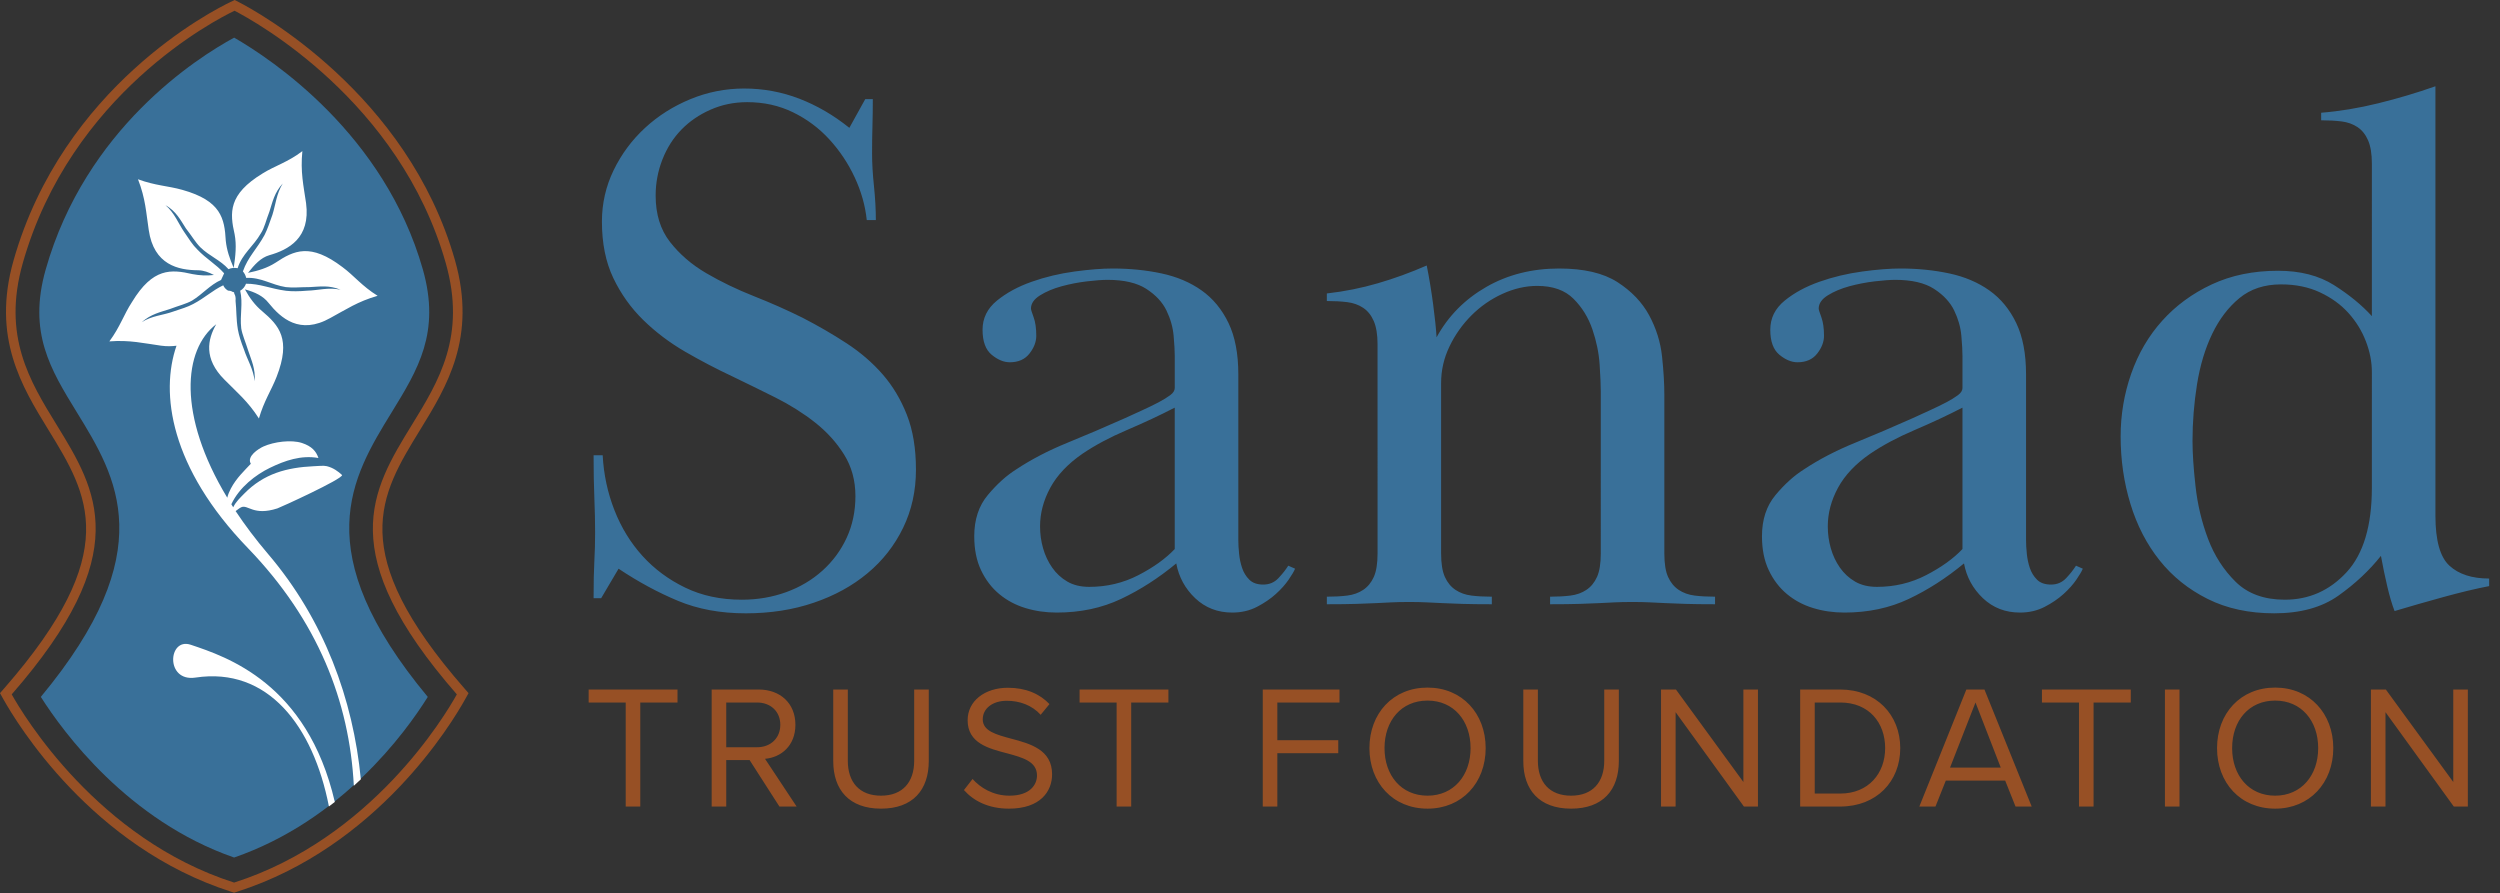
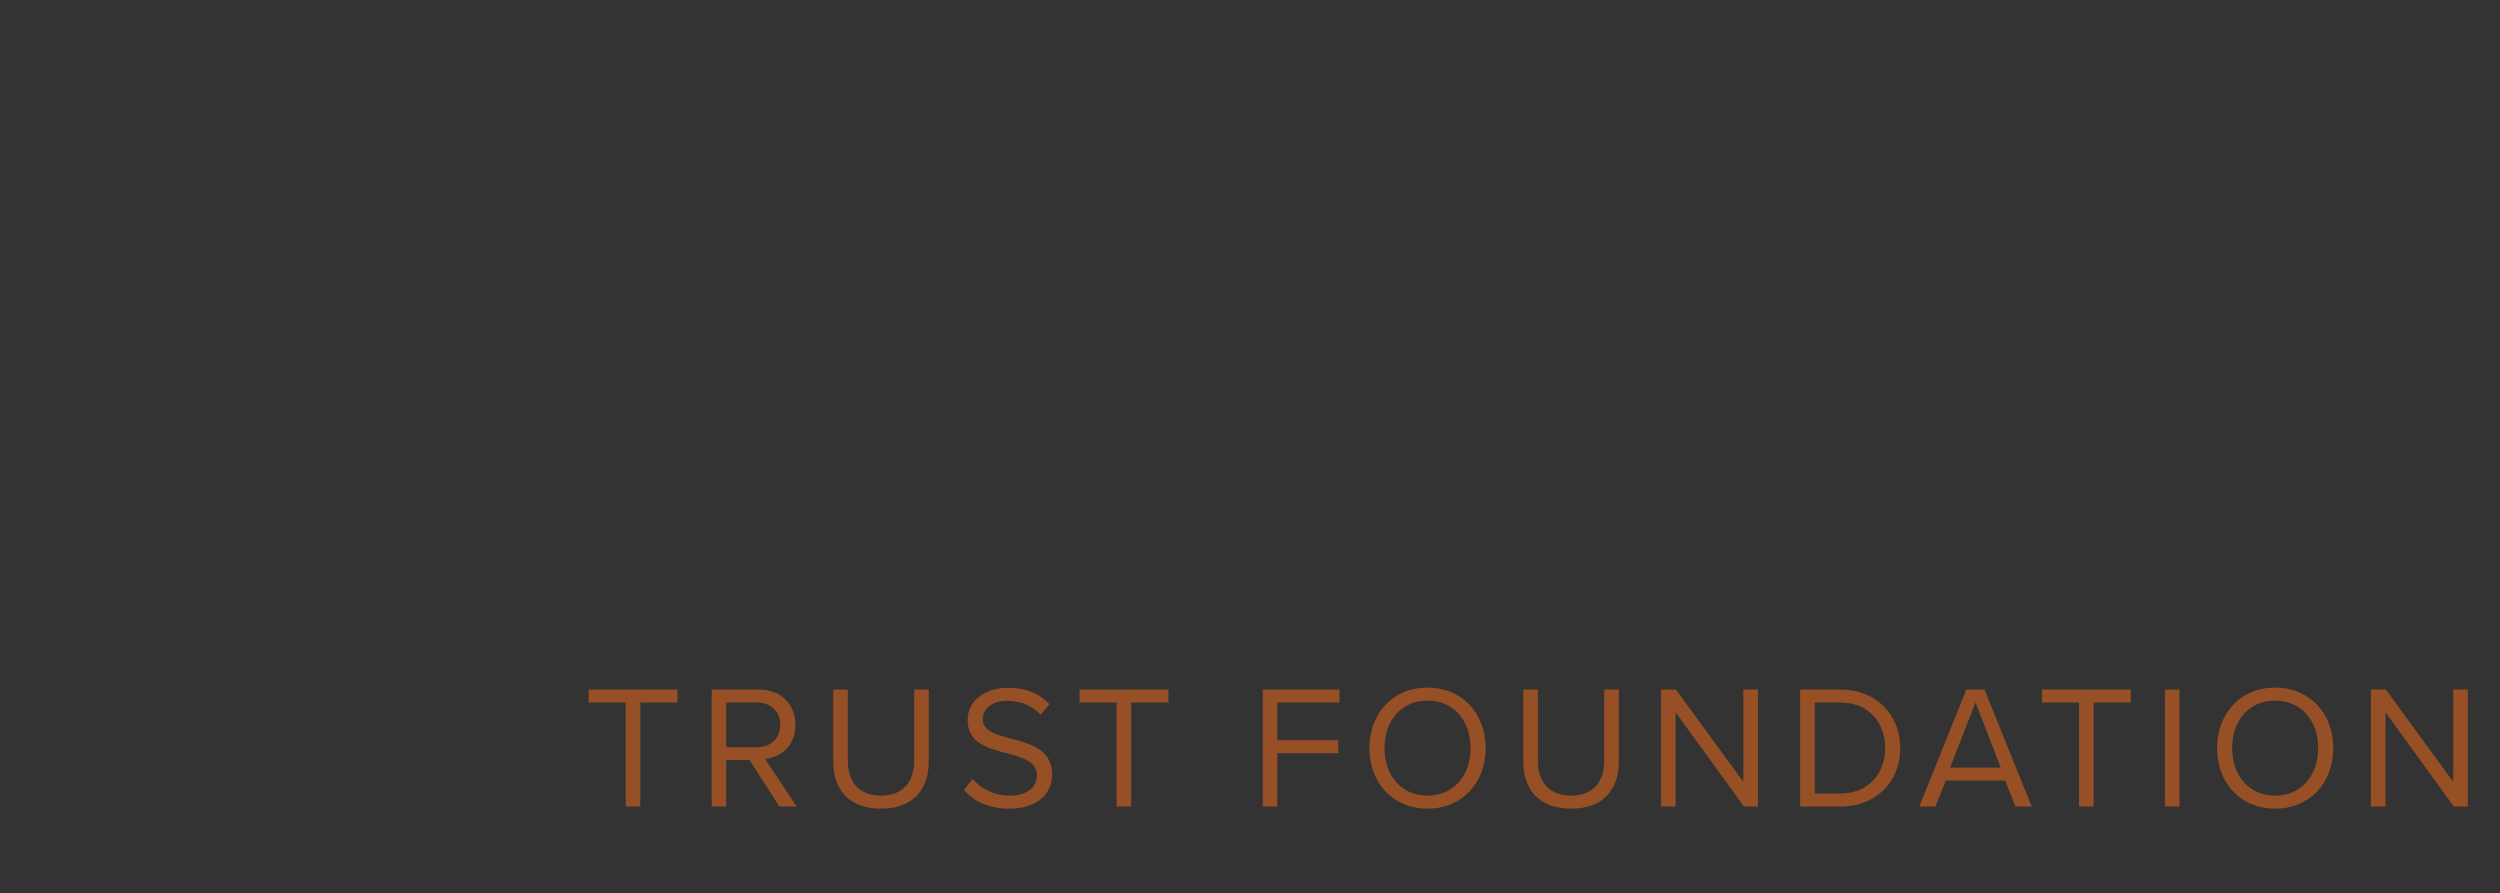
<svg xmlns="http://www.w3.org/2000/svg" width="333" height="119" viewBox="0 0 333 119">
  <rect x="0" y="0" width="333" height="119" fill="#333333" stroke="none" />
  <g fill="none" fill-rule="evenodd">
    <g>
-       <path fill="#397099" d="M116.21 16.778c-.036 1.243-.05 2.468-.05 3.678 0 1.276.082 2.717.252 4.33.166 1.611.252 3.123.252 4.531h-1.211c-.203-1.935-.741-3.834-1.612-5.701-.876-1.869-2-3.555-3.377-5.055-1.378-1.503-2.992-2.704-4.838-3.603-1.85-.9-3.881-1.351-6.098-1.351-1.748 0-3.378.335-4.889 1.005-1.513.667-2.807 1.555-3.881 2.66-1.074 1.104-1.914 2.424-2.52 3.962-.605 1.54-.907 3.147-.907 4.82 0 2.478.637 4.535 1.914 6.174 1.28 1.64 2.889 3.028 4.84 4.165 1.948 1.14 4.065 2.16 6.35 3.063 2.284.904 4.435 1.858 6.45 2.86 2.082 1.072 4.047 2.21 5.897 3.42 1.846 1.208 3.443 2.586 4.788 4.13 1.345 1.545 2.42 3.34 3.224 5.389.807 2.049 1.21 4.482 1.21 7.3 0 2.823-.57 5.408-1.713 7.757-1.142 2.35-2.721 4.366-4.737 6.043-2.015 1.68-4.401 2.99-7.156 3.927-2.757.941-5.78 1.413-9.07 1.413-3.363 0-6.37-.556-9.022-1.664-2.655-1.106-5.293-2.532-7.913-4.28l-2.32 3.93h-1.008c0-2.08.034-3.727.102-4.937.066-1.208.101-2.483.101-3.828 0-1.41-.035-2.937-.101-4.583-.068-1.644-.102-3.54-.102-5.69h1.211c.135 2.552.655 4.987 1.562 7.303.906 2.318 2.15 4.348 3.729 6.093 1.579 1.745 3.48 3.158 5.694 4.229 2.218 1.077 4.739 1.613 7.56 1.613 2.084 0 4.048-.337 5.896-1.007 1.849-.67 3.46-1.629 4.839-2.872 1.376-1.24 2.454-2.701 3.226-4.38.772-1.678 1.16-3.526 1.16-5.54 0-2.08-.505-3.928-1.513-5.54-1.007-1.612-2.302-3.037-3.88-4.28-1.58-1.241-3.344-2.35-5.291-3.326-1.952-.972-3.831-1.895-5.646-2.77-2.15-1.007-4.267-2.115-6.351-3.32-2.082-1.21-3.948-2.621-5.593-4.232-1.647-1.613-2.973-3.477-3.98-5.588-1.008-2.116-1.513-4.617-1.513-7.506 0-2.416.52-4.7 1.561-6.85 1.043-2.148 2.437-4.028 4.186-5.64 1.746-1.612 3.762-2.886 6.047-3.827 2.282-.94 4.668-1.412 7.156-1.412 2.551 0 5.004.454 7.359 1.36 2.349.91 4.567 2.203 6.649 3.878l2.117-3.826h1.008c0 1.142-.016 2.334-.049 3.575M156.475 54.297c-1.95 1.007-4.066 1.999-6.349 2.973-2.284.974-4.267 2.031-5.945 3.17-1.952 1.345-3.376 2.857-4.287 4.534-.907 1.679-1.359 3.391-1.359 5.137 0 1.007.135 1.98.404 2.922.267.94.67 1.796 1.208 2.567.538.774 1.211 1.395 2.016 1.864.807.472 1.78.706 2.924.706 2.351 0 4.537-.52 6.552-1.563 2.016-1.04 3.628-2.2 4.836-3.475V54.297zm-8.969-17.022c-.672 0-1.579.069-2.723.201-1.142.137-2.267.353-3.376.654-1.107.305-2.067.706-2.872 1.21-.807.503-1.21 1.093-1.21 1.763 0 .135.116.52.355 1.157.233.64.352 1.461.352 2.468 0 .805-.304 1.598-.908 2.367-.604.774-1.478 1.16-2.622 1.16-.805 0-1.61-.338-2.42-1.008-.804-.67-1.206-1.778-1.206-3.323s.638-2.836 1.914-3.879c1.275-1.04 2.821-1.877 4.636-2.516 1.815-.64 3.712-1.091 5.694-1.362 1.983-.269 3.679-.401 5.092-.401 2.283 0 4.45.216 6.5.654 2.05.437 3.83 1.193 5.343 2.266 1.512 1.073 2.705 2.519 3.577 4.33.875 1.814 1.312 4.097 1.312 6.85v22.058c0 .538.03 1.144.101 1.812.064.672.2 1.31.402 1.913.202.606.52 1.126.959 1.562.434.438 1.056.654 1.863.654.807 0 1.478-.284 2.016-.855.538-.568.972-1.123 1.31-1.661l.908.4c-.136.34-.42.825-.857 1.462-.437.639-1.008 1.278-1.712 1.915-.708.639-1.548 1.208-2.52 1.712-.975.503-2.069.756-3.277.756-1.95 0-3.595-.639-4.94-1.913-1.343-1.278-2.184-2.823-2.519-4.634-2.353 1.948-4.805 3.526-7.359 4.731-2.554 1.21-5.41 1.816-8.567 1.816-1.478 0-2.874-.203-4.182-.606-1.312-.401-2.47-1.022-3.48-1.862-1.007-.84-1.812-1.897-2.417-3.173-.606-1.274-.906-2.786-.906-4.531 0-2.217.604-4.046 1.813-5.492 1.21-1.443 2.452-2.567 3.729-3.374 2.016-1.342 4.3-2.532 6.854-3.574 2.554-1.042 5.105-2.133 7.659-3.273.739-.337 1.515-.69 2.32-1.06.805-.368 1.528-.72 2.168-1.055.637-.337 1.158-.657 1.563-.959.402-.302.602-.619.602-.956v-4.23c0-.671-.048-1.577-.15-2.72-.101-1.14-.42-2.266-.957-3.375-.538-1.108-1.429-2.064-2.673-2.87-1.241-.805-2.972-1.209-5.189-1.209zM182.984 42.764c-.335-.771-.805-1.358-1.411-1.763-.604-.401-1.308-.654-2.117-.756-.805-.099-1.712-.15-2.72-.15v-1.007c2.351-.266 4.62-.72 6.804-1.36 2.18-.636 4.351-1.425 6.501-2.366.335 1.679.62 3.409.856 5.187.234 1.78.388 3.24.454 4.381 1.544-2.82 3.745-5.053 6.603-6.699 2.856-1.644 6.097-2.466 9.725-2.466 3.293 0 5.88.604 7.763 1.811 1.879 1.21 3.29 2.687 4.234 4.432.937 1.748 1.51 3.577 1.711 5.49.203 1.915.305 3.611.305 5.088v21.151c0 1.344.165 2.384.502 3.123.338.74.807 1.309 1.412 1.712.604.403 1.31.654 2.117.756.805.101 1.711.15 2.721.15v1.007c-1.612 0-2.924-.016-3.932-.049-1.008-.035-1.881-.068-2.62-.101-.739-.035-1.446-.066-2.117-.101-.672-.034-1.447-.051-2.318-.051-.941 0-1.73.017-2.368.05-.64.036-1.328.067-2.066.102-.741.033-1.613.066-2.62.101-1.008.033-2.32.049-3.932.049v-1.007c1.007 0 1.916-.049 2.72-.15.808-.102 1.512-.353 2.118-.758.604-.404 1.074-.974 1.41-1.717.337-.74.504-1.783.504-3.13V52.117c0-.806-.05-1.983-.15-3.532-.101-1.551-.421-3.114-.96-4.696-.537-1.582-1.375-2.944-2.52-4.09-1.142-1.144-2.754-1.717-4.836-1.717-1.546 0-3.092.355-4.635 1.06-1.549.707-2.925 1.666-4.135 2.878-1.209 1.212-2.184 2.592-2.922 4.14-.741 1.548-1.11 3.165-1.11 4.845v22.72c0 1.346.168 2.389.505 3.13.336.742.805 1.312 1.412 1.716.604.405 1.31.656 2.115.758.807.101 1.715.15 2.723.15v1.007c-1.614 0-2.924-.016-3.932-.049-1.008-.035-1.883-.068-2.62-.101-.74-.035-1.446-.066-2.117-.101-.673-.034-1.447-.051-2.32-.051-.94 0-1.729.017-2.368.05-.64.036-1.326.067-2.065.102-.74.033-1.614.066-2.622.101-1.007.033-2.317.049-3.93.049v-1.007c1.008 0 1.915-.049 2.72-.15.809-.102 1.513-.353 2.117-.756.606-.403 1.076-.972 1.411-1.712.335-.739.505-1.779.505-3.123V45.838c0-1.278-.17-2.3-.505-3.074M261.401 54.297c-1.949 1.007-4.066 1.999-6.349 2.973-2.284.974-4.267 2.031-5.945 3.17-1.952 1.345-3.376 2.857-4.287 4.534-.907 1.679-1.359 3.391-1.359 5.137 0 1.007.135 1.98.404 2.922.267.94.67 1.796 1.208 2.567.539.774 1.211 1.395 2.016 1.864.807.472 1.78.706 2.924.706 2.351 0 4.537-.52 6.552-1.563 2.016-1.04 3.628-2.2 4.836-3.475V54.297zm-8.968-17.022c-.673 0-1.58.069-2.724.201-1.142.137-2.267.353-3.376.654-1.107.305-2.067.706-2.872 1.21-.807.503-1.21 1.093-1.21 1.763 0 .135.117.52.355 1.157.233.64.353 1.461.353 2.468 0 .805-.305 1.598-.909 2.367-.604.774-1.478 1.16-2.622 1.16-.805 0-1.61-.338-2.42-1.008-.804-.67-1.206-1.778-1.206-3.323s.638-2.836 1.915-3.879c1.274-1.04 2.82-1.877 4.635-2.516 1.815-.64 3.712-1.091 5.694-1.362 1.983-.269 3.679-.401 5.092-.401 2.283 0 4.45.216 6.5.654 2.05.437 3.83 1.193 5.343 2.266s2.706 2.519 3.577 4.33c.875 1.814 1.312 4.097 1.312 6.85v22.058c0 .538.03 1.144.101 1.812.064.672.2 1.31.402 1.913.203.606.52 1.126.959 1.562.434.438 1.056.654 1.863.654.808 0 1.478-.284 2.016-.855.538-.568.973-1.123 1.31-1.661l.909.4c-.137.34-.422.825-.858 1.462-.437.639-1.008 1.278-1.712 1.915-.707.639-1.548 1.208-2.52 1.712-.975.503-2.069.756-3.277.756-1.95 0-3.595-.639-4.94-1.913-1.343-1.278-2.183-2.823-2.519-4.634-2.353 1.948-4.805 3.526-7.359 4.731-2.553 1.21-5.41 1.816-8.567 1.816-1.478 0-2.874-.203-4.182-.606-1.312-.401-2.47-1.022-3.48-1.862-1.007-.84-1.812-1.897-2.417-3.173-.606-1.274-.906-2.786-.906-4.531 0-2.217.604-4.046 1.813-5.492 1.21-1.443 2.452-2.567 3.729-3.374 2.016-1.342 4.3-2.532 6.854-3.574 2.554-1.042 5.105-2.133 7.66-3.273.738-.337 1.514-.69 2.32-1.06.804-.368 1.527-.72 2.167-1.055.637-.337 1.158-.657 1.563-.959.402-.302.602-.619.602-.956v-4.23c0-.671-.048-1.577-.15-2.72-.1-1.14-.42-2.266-.957-3.375-.538-1.108-1.429-2.064-2.672-2.87-1.242-.805-2.973-1.209-5.19-1.209zM292.043 58.78c0 1.624.137 3.634.406 6.036.267 2.402.82 4.718 1.66 6.95.84 2.23 2.067 4.14 3.679 5.73 1.614 1.59 3.797 2.384 6.552 2.384 3.226 0 5.963-1.216 8.217-3.65 2.25-2.437 3.376-6.19 3.376-11.262V49.546c0-1.353-.27-2.721-.807-4.108-.538-1.386-1.31-2.637-2.318-3.753-1.008-1.117-2.267-2.03-3.78-2.739-1.51-.71-3.244-1.066-5.191-1.066-2.216 0-4.067.608-5.544 1.827-1.48 1.216-2.688 2.807-3.63 4.768-.94 1.96-1.612 4.192-2.016 6.695-.401 2.504-.604 5.04-.604 7.61zm23.89-37.016c0-1.274-.17-2.298-.505-3.072-.337-.771-.807-1.36-1.411-1.763-.605-.403-1.31-.654-2.115-.756-.807-.099-1.714-.15-2.722-.15v-1.007c2.484-.2 5.022-.621 7.609-1.26 2.586-.637 5.123-1.39 7.61-2.266V68.7c0 3.29.62 5.508 1.866 6.65 1.241 1.14 3.006 1.712 5.29 1.712v1.007c-1.748.335-3.78.822-6.097 1.458-2.318.64-4.486 1.259-6.502 1.865-.337-.875-.655-1.946-.957-3.222-.302-1.276-.588-2.653-.858-4.13-1.545 1.948-3.427 3.71-5.645 5.287-2.216 1.578-5.072 2.367-8.565 2.367-3.364 0-6.319-.64-8.872-1.915-2.554-1.274-4.687-2.986-6.4-5.137-1.714-2.147-3.008-4.648-3.88-7.502-.875-2.853-1.311-5.857-1.311-9.015 0-2.885.47-5.674 1.411-8.36.942-2.685 2.32-5.036 4.133-7.05 1.815-2.015 4.013-3.628 6.602-4.835 2.587-1.208 5.527-1.814 8.82-1.814 2.957 0 5.442.64 7.46 1.915 2.016 1.276 3.694 2.653 5.039 4.13V21.764z" />
      <path fill="#975025" d="M83.344 93.573L78.408 93.573 78.408 91.845 90.242 91.845 90.242 93.573 85.285 93.573 85.285 107.432 83.344 107.432zM100.827 93.573h-4.093v5.961h4.093c1.848 0 3.11-1.238 3.11-2.99 0-1.755-1.262-2.971-3.11-2.971zm-.981 7.667h-3.112v6.192h-1.94V91.845h6.265c2.853 0 4.889 1.823 4.889 4.699 0 2.803-1.919 4.343-4.047 4.53l4.21 6.358h-2.291l-3.974-6.192zM110.988 91.845h1.94v9.489c0 2.852 1.544 4.65 4.422 4.65 2.874 0 4.42-1.798 4.42-4.65v-9.49h1.942v9.512c0 3.879-2.13 6.356-6.362 6.356-4.234 0-6.362-2.502-6.362-6.334v-9.533zM129.545 103.763c1.03 1.146 2.71 2.221 4.912 2.221 2.783 0 3.671-1.496 3.671-2.688 0-1.871-1.894-2.385-3.951-2.944-2.504-.655-5.287-1.356-5.287-4.419 0-2.57 2.292-4.323 5.357-4.323 2.384 0 4.232.795 5.542 2.175l-1.171 1.425c-1.169-1.287-2.805-1.868-4.514-1.868-1.868 0-3.202 1.005-3.202 2.477 0 1.562 1.801 2.031 3.788 2.57 2.55.676 5.45 1.471 5.45 4.744 0 2.265-1.544 4.579-5.754 4.579-2.713 0-4.702-1.027-5.987-2.477l1.146-1.472zM148.734 93.573L143.801 93.573 143.801 91.845 155.632 91.845 155.632 93.573 150.675 93.573 150.675 107.432 148.734 107.432zM168.199 91.845L178.42 91.845 178.42 93.573 170.139 93.573 170.139 98.597 178.257 98.597 178.257 100.329 170.139 100.329 170.139 107.432 168.199 107.432zM190.148 93.317c-3.509 0-5.73 2.688-5.73 6.333 0 3.623 2.221 6.334 5.73 6.334 3.484 0 5.732-2.71 5.732-6.334 0-3.645-2.248-6.333-5.732-6.333m0-1.73c4.61 0 7.743 3.46 7.743 8.063 0 4.604-3.134 8.062-7.743 8.062-4.631 0-7.74-3.458-7.74-8.062 0-4.603 3.109-8.063 7.74-8.063M202.904 91.845h1.94v9.489c0 2.852 1.544 4.65 4.422 4.65 2.874 0 4.42-1.798 4.42-4.65v-9.49h1.943v9.512c0 3.879-2.13 6.356-6.363 6.356-4.234 0-6.362-2.502-6.362-6.334v-9.533zM223.191 94.86L223.191 107.432 221.25 107.432 221.25 91.845 223.237 91.845 232.219 104.162 232.219 91.845 234.16 91.845 234.16 107.432 232.29 107.432zM245.115 105.702c3.788 0 5.987-2.708 5.987-6.051 0-3.365-2.128-6.078-5.987-6.078h-3.392v12.129h3.392zm-5.333-13.857h5.333c4.84 0 7.998 3.387 7.998 7.806 0 4.44-3.158 7.78-7.998 7.78h-5.333V91.846zM259.744 102.244h6.757l-3.365-8.672-3.392 8.672zm7.344 1.73h-7.906l-1.378 3.457h-2.15l6.265-15.587h2.41l6.292 15.587h-2.153l-1.38-3.457zM276.921 93.573L271.988 93.573 271.988 91.845 283.82 91.845 283.82 93.573 278.862 93.573 278.862 107.432 276.921 107.432zM288.369 107.432L290.31 107.432 290.31 91.845 288.369 91.845zM303.051 93.317c-3.508 0-5.73 2.688-5.73 6.333 0 3.623 2.222 6.334 5.73 6.334 3.485 0 5.732-2.71 5.732-6.334 0-3.645-2.247-6.333-5.732-6.333m0-1.73c4.61 0 7.743 3.46 7.743 8.063 0 4.604-3.134 8.062-7.743 8.062-4.631 0-7.74-3.458-7.74-8.062 0-4.603 3.109-8.063 7.74-8.063M317.747 94.86L317.747 107.432 315.807 107.432 315.807 91.845 317.794 91.845 326.776 104.162 326.776 91.845 328.717 91.845 328.717 107.432 326.847 107.432z" />
-       <path fill="#397099" d="M31.184 114.223c14.29-4.956 22.774-16.559 25.795-21.394-16.147-19.447-10.131-29.24-4.805-37.914 3.504-5.701 6.53-10.627 4.154-19.01C51.197 17.832 36.161 7.88 31.188 5.013c-4.929 2.677-19.77 12.094-25.105 30.894-2.377 8.382.648 13.308 4.152 19.011 5.328 8.672 11.34 18.463-4.798 37.908 2.997 4.72 11.606 16.482 25.747 21.398" />
-       <path fill="#975025" d="M31.26 0l-.575.276C28.422 1.356 8.38 11.504 1.804 34.694-1.111 44.95 2.9 51.479 6.439 57.242c5.362 8.729 9.99 16.263-5.846 34.406L0 92.327l.439.789c1.813 3.244 11.785 19.728 30.354 25.664l.39.128.392-.128c18.704-5.978 28.603-22.431 30.398-25.668l.437-.785-.593-.679c-15.839-18.145-11.21-25.68-5.849-34.404 3.542-5.76 7.553-12.288 4.642-22.55C54.283 12.4 34.107 1.466 31.827.292L31.26 0zm-.022 1.43c2.655 1.37 21.996 11.978 28.137 33.612 2.757 9.718-.93 15.723-4.5 21.53-5.39 8.773-10.482 17.065 5.976 35.918-1.58 2.85-11.35 19.212-29.668 25.07-18.18-5.814-28.074-22.293-29.622-25.07 16.456-18.85 11.364-27.143 5.975-35.916-3.569-5.807-7.258-11.812-4.5-21.532C9.444 12.467 28.8 2.597 31.239 1.43z" />
-       <path fill="#FFF" d="M25.4 85.88c-3.021-1.014-3.412 4.982.635 4.374 9.657-1.46 15.68 6.461 17.777 17.162.262-.2.527-.392.785-.597-3.672-15.838-14.471-19.35-19.197-20.94M30.35 38.697c.011.006.024.004.035.008 0-.013.003-.026.003-.041-.014.01-.025.022-.038.033" />
-       <path fill="#FFF" d="M23.096 41.493c-1.414.516-2.858.545-4.221 1.43 1.221-1.09 2.467-1.34 3.742-1.756 1.16-.443 2.161-.676 2.964-1.126 1.42-.87 2.364-2.074 3.866-2.755l.408-.881c-1.085-1.223-2.342-1.878-3.59-3.191-.611-.59-1.068-1.34-1.725-2.303-.798-1.166-1.264-2.514-2.498-3.585 1.406.804 1.971 1.93 2.712 3.087.772.983 1.266 1.856 1.923 2.517 1.213 1.19 2.675 1.703 3.76 2.926.335-.18.816-.21 1.217-.132.607-1.924 2.104-2.904 3.09-4.639.498-.747.681-1.73 1.145-2.904.42-1.3.65-2.515 1.775-3.742-.858 1.4-.948 2.818-1.38 4.178-.38 1.067-.66 1.915-1.046 2.682-1.003 1.851-2.225 2.94-2.885 4.853.197.22.375.555.437.863 1.996-.103 3.357.93 5.277 1.228.935.117 1.915 0 3.174-.002 1.325-.053 2.567-.298 4.122.352-1.608-.361-3.013.095-4.45.126-1.095.095-1.999.106-2.817.013-2.044-.267-3.473-.954-5.328-.94-.137.394-.441.755-.776.931.399 1.697-.066 3.229.139 5.005.136.864.56 1.787.935 2.993.417 1.28.986 2.404.851 4.057-.17-1.649-.966-2.817-1.42-4.223-.404-1.033-.668-1.864-.814-2.67-.236-1.422-.172-2.605-.309-3.815.04-.373-.013-.701-.165-.946-.016-.064-.018-.127-.033-.194-.073.003-.135-.046-.207-.057-.142-.095-.318-.15-.536-.152-.016-.009-.033-.007-.049-.015v.008c-.02.003-.03-.004-.048-.004.004-.004.008-.009.015-.013-.267-.159-.49-.392-.617-.694-1.447.69-2.404 1.648-3.999 2.49-.734.399-1.618.657-2.64 1M35.713 73.8c-1.665-1.957-3.098-3.868-4.329-5.723.252-.174.503-.404.757-.514.895-.392 1.603 1.192 4.812.154.379-.123 8.688-3.909 8.613-4.442-.516-.478-1.175-.97-2.035-1.18-.404-.103-1.147-.021-1.769.007-3.53.17-6.609.966-9.238 3.654-.547.566-1.096 1.051-1.46 1.812-.086-.135-.165-.267-.249-.402 1.063-2.28 3.286-3.95 5.128-4.845 2.028-.986 4.174-1.722 6.472-1.316-.302-.884-.867-1.563-2.199-2.001-1.413-.46-3.718-.168-5.134.472-.628.286-2.264 1.31-1.673 2.296-.85.92-1.904 1.873-2.658 3.297-.207.387-.381.81-.48 1.225-6.654-11.01-5.867-19.748-1.47-23.104-1.153 2.008-1.702 4.586 1.09 7.374 1.656 1.69 3.114 2.862 4.596 5.178.673-2.331 1.66-3.766 2.357-5.553 1.963-5.03.322-6.834-1.945-8.757-.935-.776-1.65-1.75-2.273-2.887 1.365.377 2.41.872 3.133 1.787 1.654 2.05 4.16 4.317 8.242 2.023 2.064-1.11 3.64-2.195 6.298-2.955-2.093-1.294-3.145-2.689-4.669-3.813-4.293-3.265-6.466-2.234-8.927-.597-1.087.697-2.293 1.069-3.665 1.353.865-1.097 1.696-2.02 2.834-2.349 2.53-.72 5.515-2.263 4.896-6.935-.34-2.342-.77-4.163-.494-6.928-1.96 1.49-3.663 1.952-5.284 2.964-4.598 2.798-4.395 5.233-3.738 8.116.269 1.428.123 2.843-.124 4.473-.544-1.24-.93-2.395-1.056-3.616-.163-2.968-.613-5.33-5.791-6.78-1.875-.532-3.606-.558-5.901-1.409 1.012 2.587 1.08 4.463 1.43 6.746.676 4.683 3.961 5.36 6.592 5.374.713.014 1.385.26 2.093.63-.977.12-1.923.06-2.851-.116-2.867-.655-5.282-.866-8.058 3.709-1.088 1.655-1.575 3.299-3.02 5.251 2.735-.21 4.561.254 6.894.573.774.106 1.436.082 2.049.005-2.188 6.311-.849 16.221 9.505 26.949 9.317 9.652 13.523 20.41 14.116 31.667.318-.287.63-.58.933-.866-1.03-10.646-4.88-21.235-12.35-30.001" />
    </g>
  </g>
</svg>